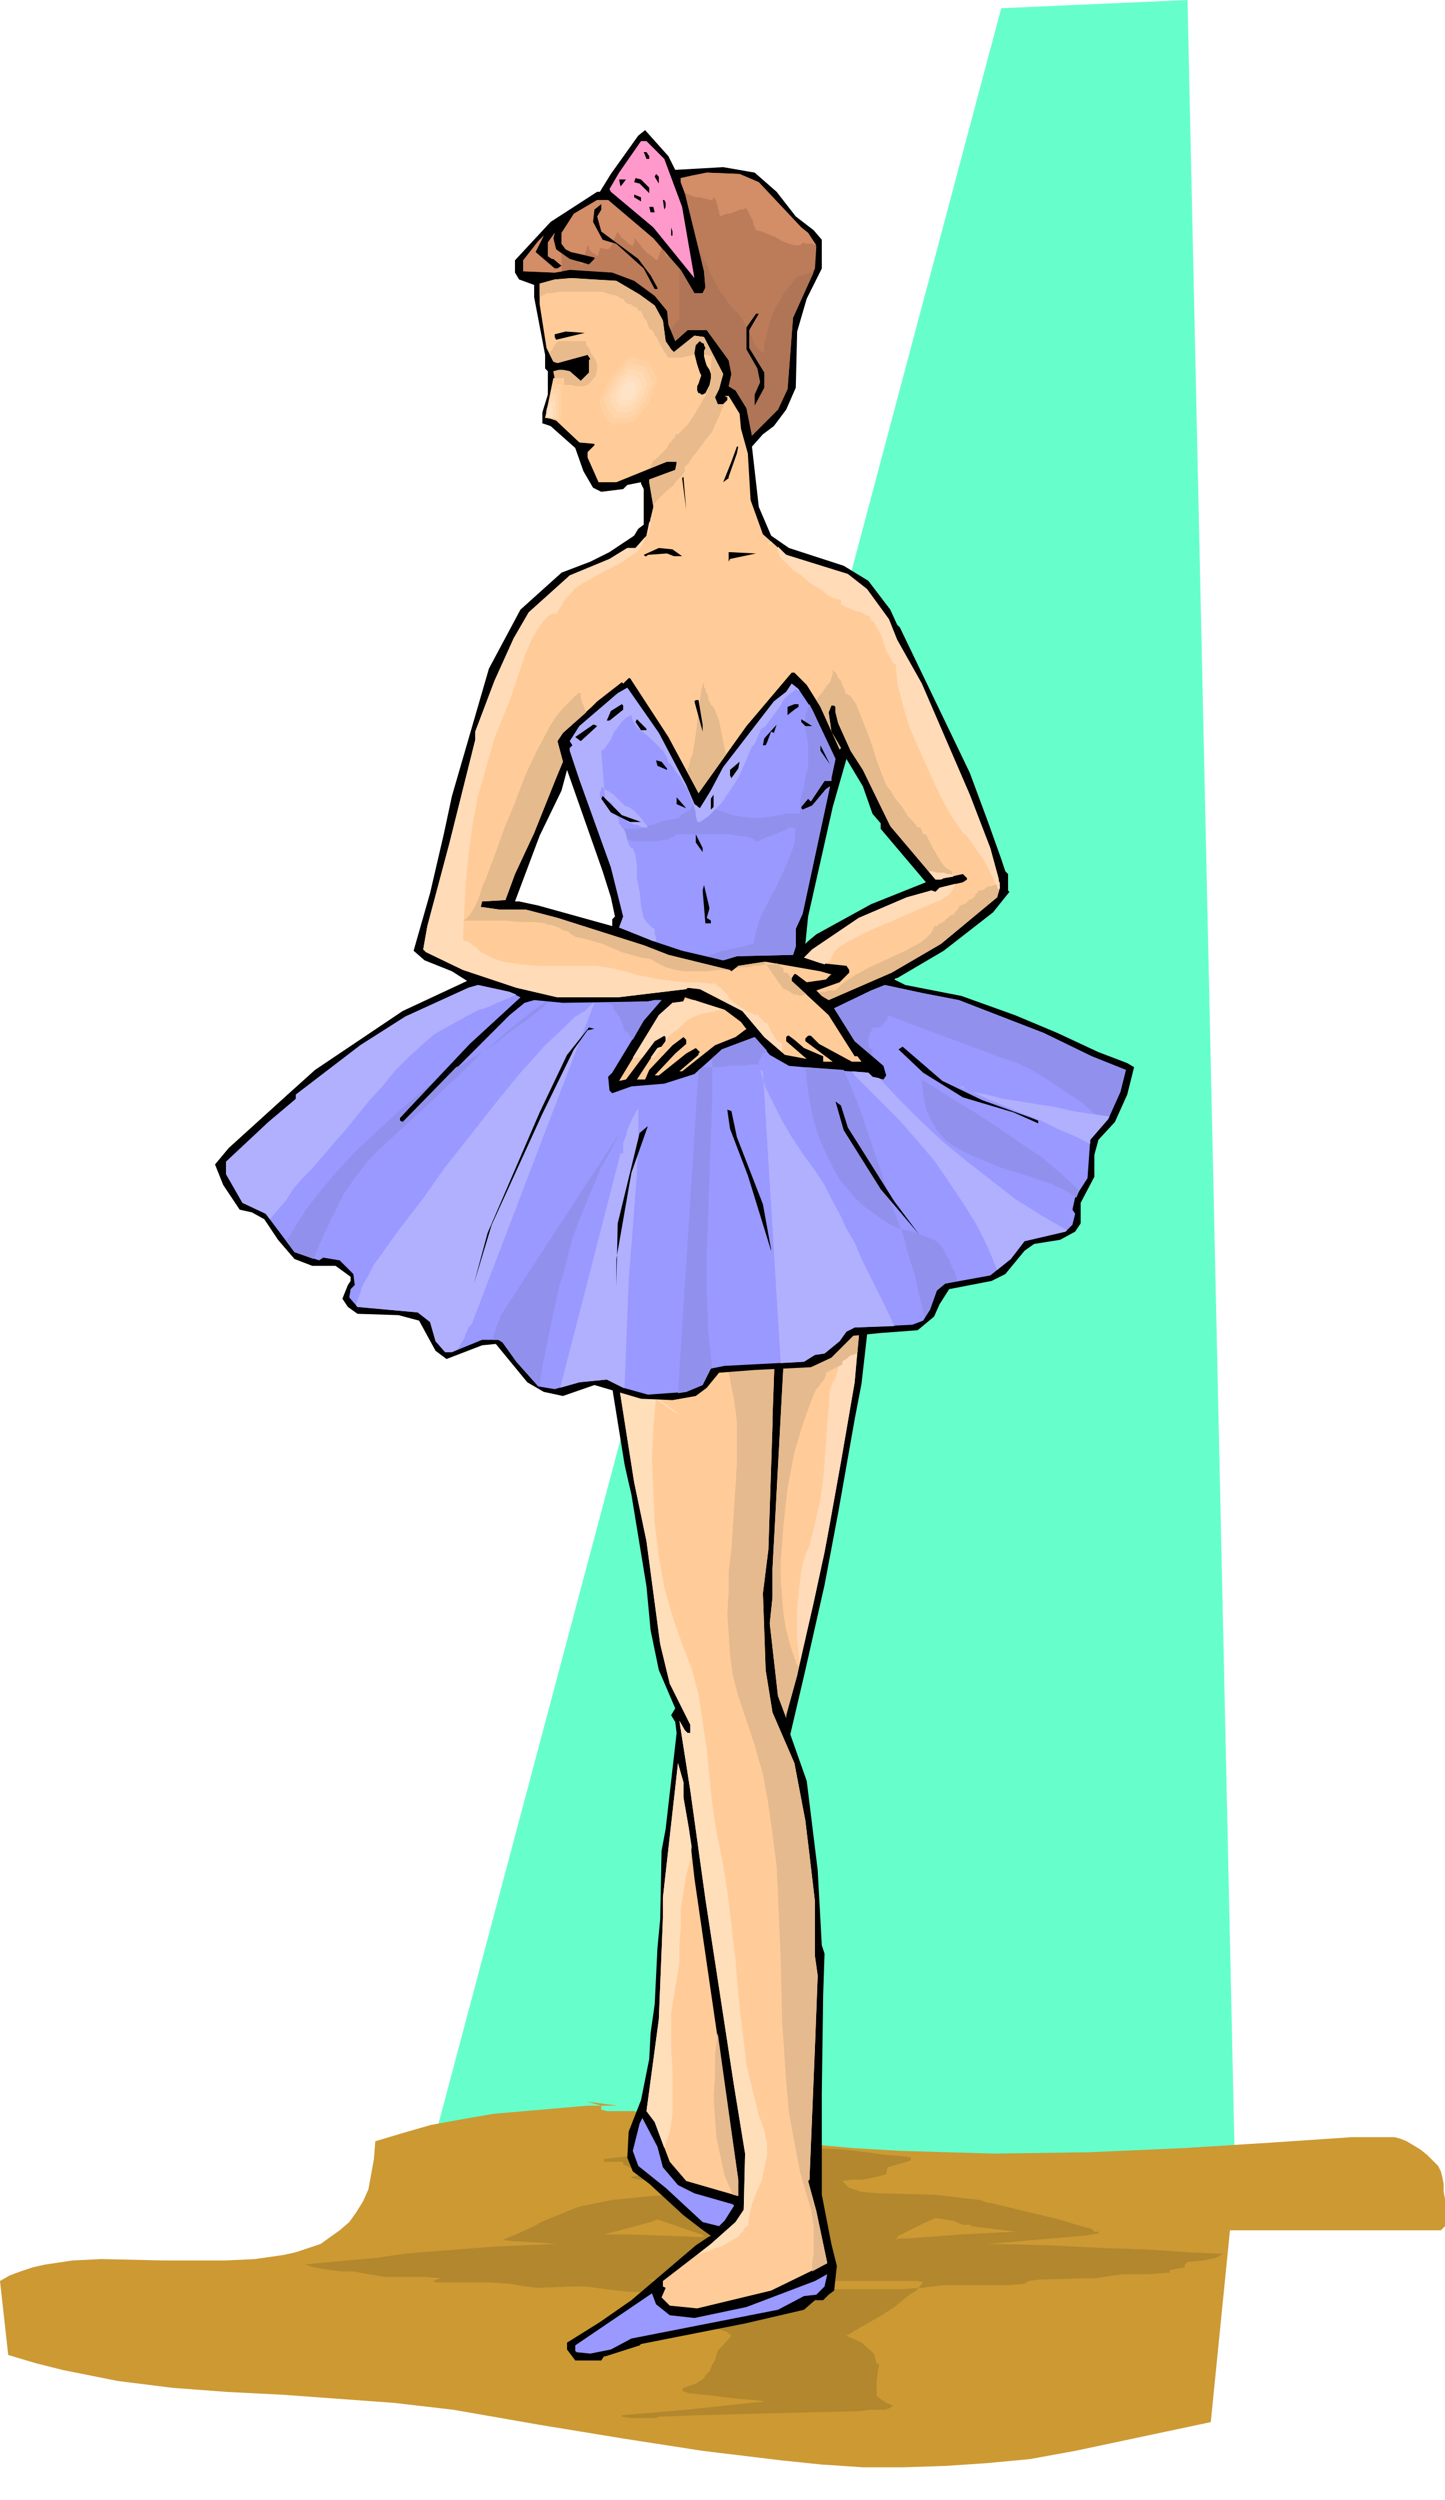
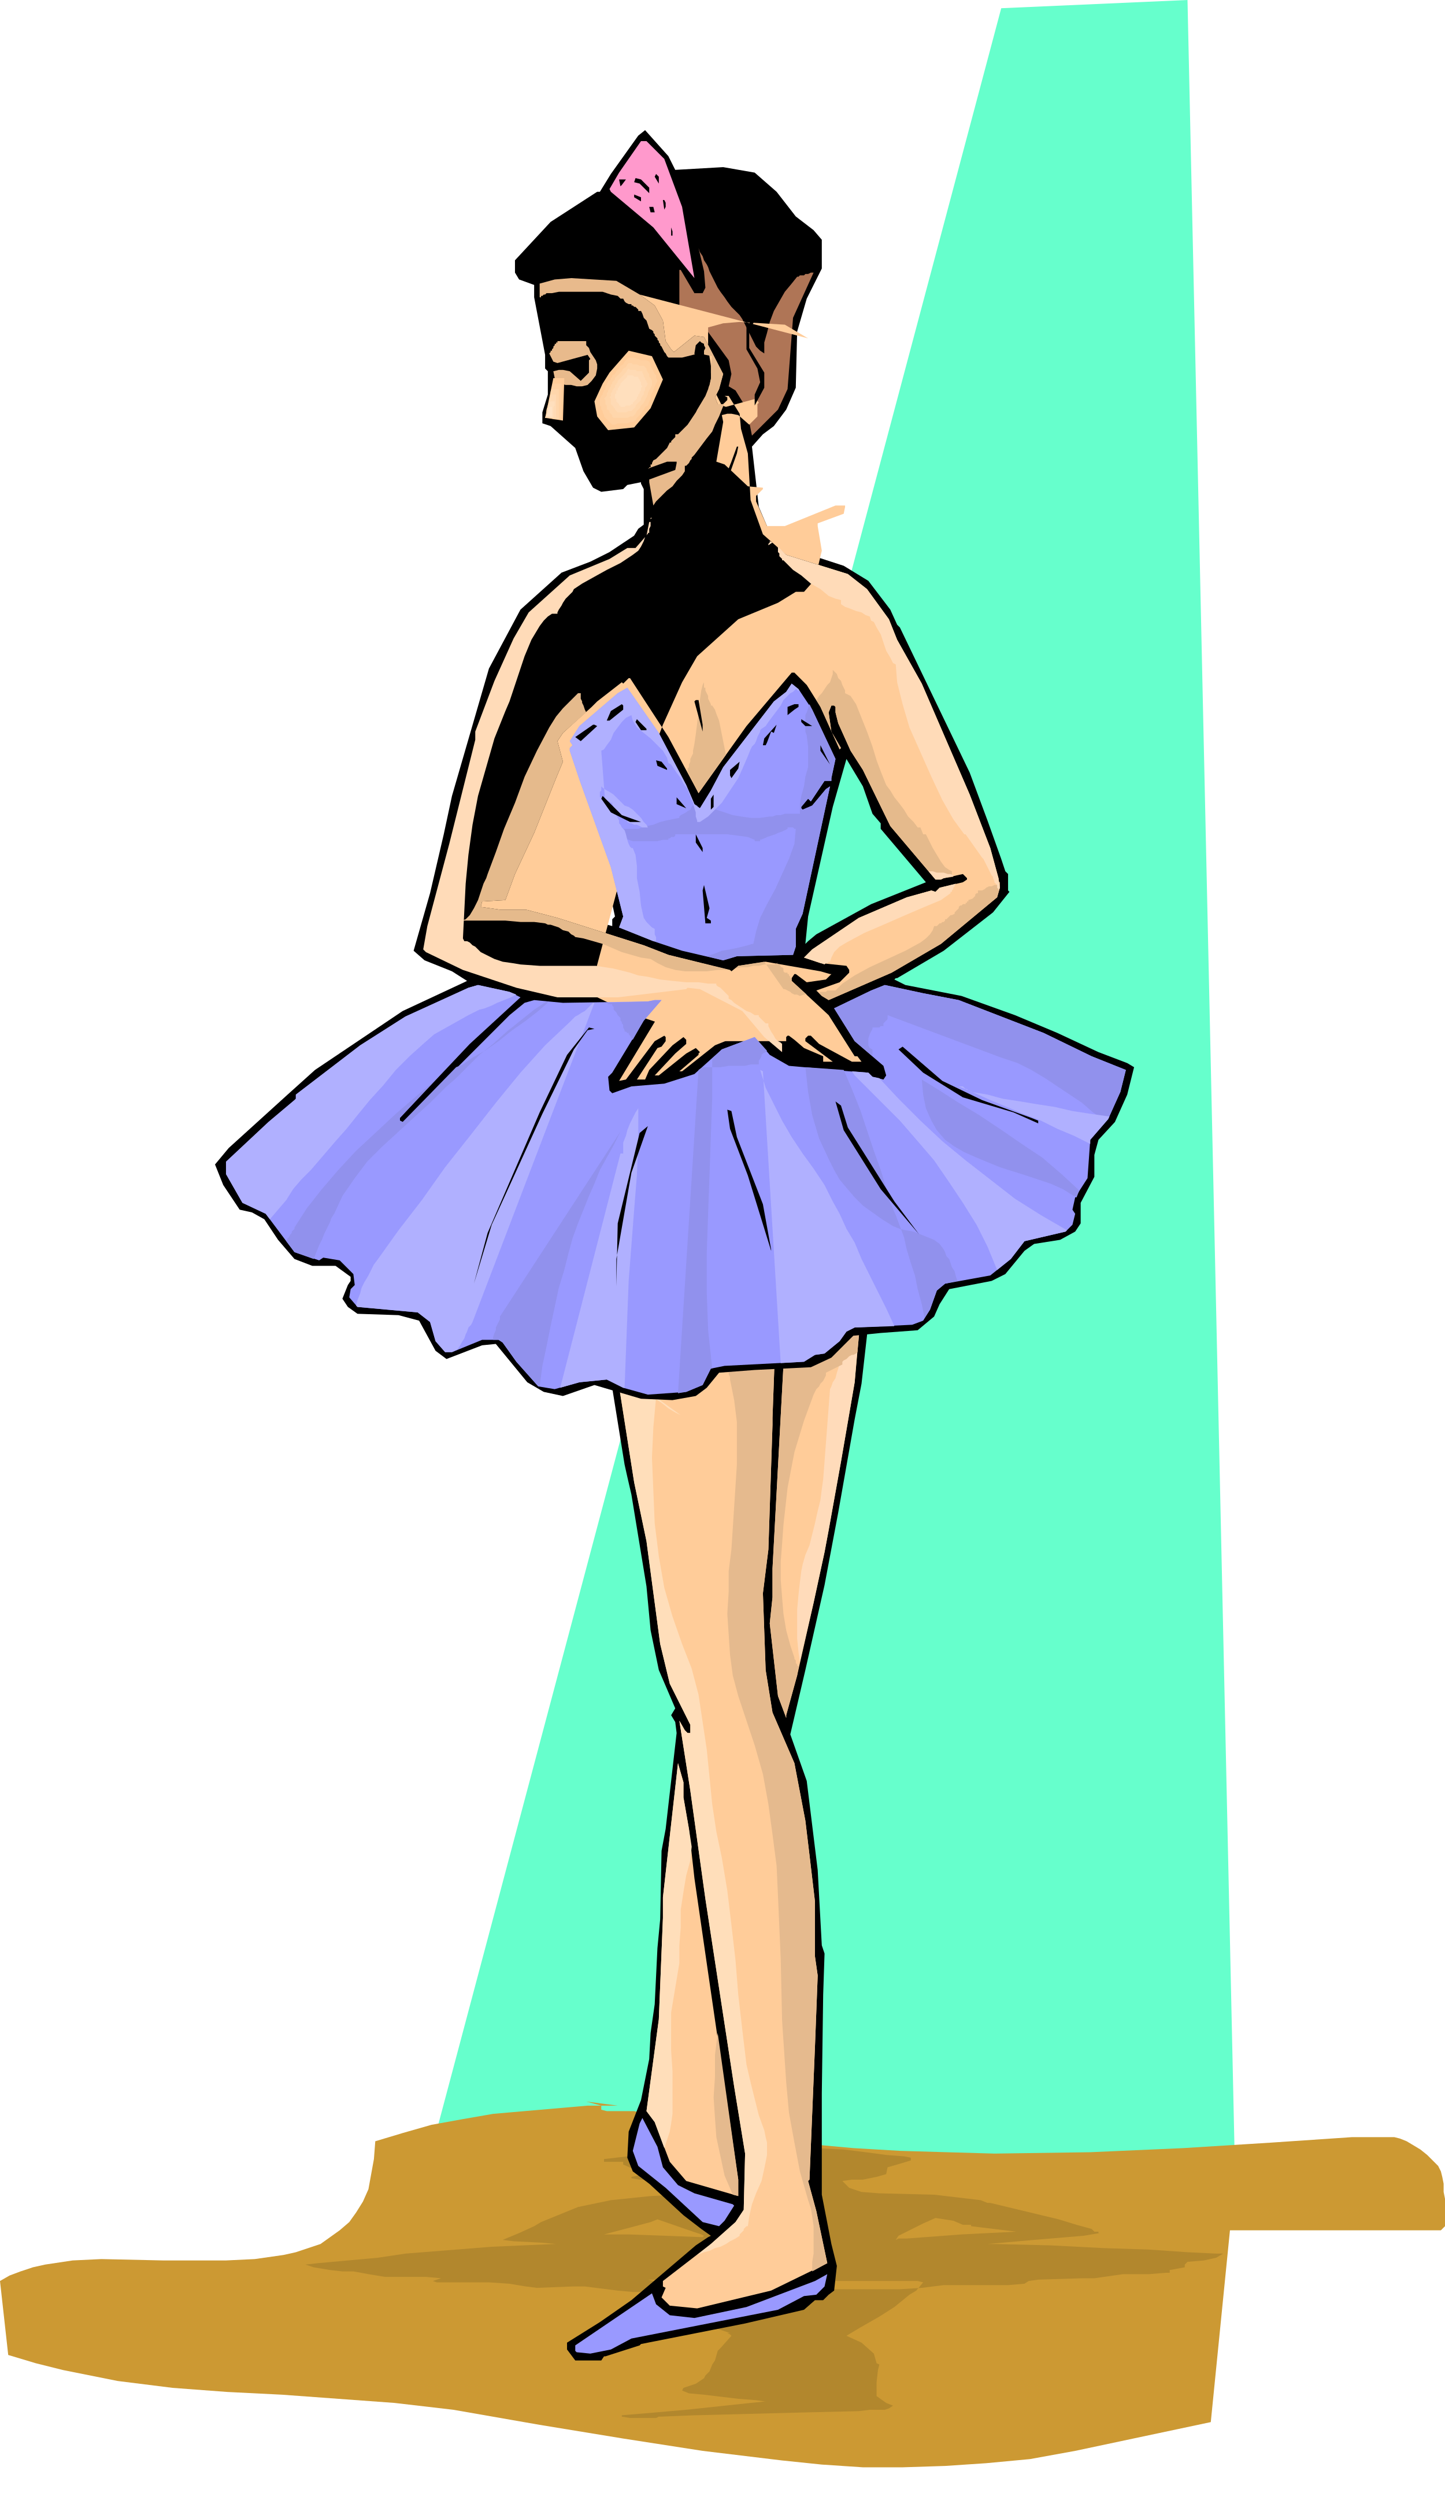
<svg xmlns="http://www.w3.org/2000/svg" fill-rule="evenodd" height="6.08in" preserveAspectRatio="none" stroke-linecap="round" viewBox="0 0 1055 1825" width="337.44">
  <style>.pen1{stroke:none}.brush4{fill:#000}.brush5{fill:#fc9}.brush7{fill:#e5ba8e}.brush8{fill:#ffdeba}.brush9{fill:#99f}.brush14{fill:#e8ba8c}.brush18{fill:#ffdbb8}.brush19{fill:#ffd1a2}.brush20{fill:#ffd6ab}.brush21{fill:#ffdab4}.brush22{fill:#ffdfbd}.brush23{fill:#ffe3c6}</style>
  <path class="pen1" style="fill:#6fc" d="M867 0 731 6 317 1562l585 38L867 0z" />
  <path class="pen1" style="fill:#c93" d="m428 1534 23 3h-22l-23 2-23 2-23 2-23 4-22 4-21 6-20 6-1 13-2 11-2 11-4 9-5 8-5 7-7 6-7 5-7 5-9 3-9 3-9 2-21 3-21 1h-46l-45-1-21 1-20 3-9 2-9 3-8 3-7 4 6 54 20 6 20 5 20 4 20 4 40 5 40 3 40 2 41 3 41 3 43 5 63 11 61 10 58 9 58 7 29 3 30 2h29l31-1 30-2 32-3 33-6 33-7 66-14 14-140h154l3-3v-20l-1-5v-6l-1-5-1-4-2-4-4-4-4-4-5-4-5-3-5-3-5-2-4-1h-31l-59 4-64 4-68 3-70 1-35-1-34-1-34-2-33-3-32-4-31-5-29-6-28-7-3-1-4-1h-20l-4-1v-3l-11-3z" />
  <path class="pen1" d="m559 1569 35-1 22 1 16 2 15 2 13 1 5 1v2l-10 3-7 2-1 5-7 2-10 2h-8l-7 1 5 5 9 3 13 1 40 1 17 2 17 2 5 2h2l50 12 13 4 11 3 2 2h3v1h1l-12 2-36 3-34 3h-3 8l41 1 39 2 32 1 29 2 21 1h5l-5 3-9 2-12 1-2 2v2l-11 2v2h-3l-12 1h-19l-7 1-14 2h-9l-32 1-7 1-3 2-12 1h-47l-16 2-16 1h-67l-8 2h-8l-18 1h-22l-34-2-23 1h-15l-11-1-24-3h-9l-26 1-8-1-12-2-15-1h-38l-3-1 3-1 3-1-11-1h-30l-12-2-11-2h-8l-9-1-12-2-6-2 9-1 44-4 20-3 63-5 46-2h1l-11-1-20-1-8-1 12-5 11-5 5-3 27-11 24-5 29-3 21-1 14-1 18-1 4-1h3v-3l-1-1-10 1h-25l-7-2-6-2-19-1-6-1v-1l5-1v-2h-2v-2l-9-4v-2h-14v-2l26-3 34-2h2l9-2 20-3 4-1 18 2 5 2zm144 55h6v1l33 4-40 2-40 3h-6l-2 1 2-3 18-9 9-4 13 2 7 3zm-191 7 2 1-1 1-54-2h-18l19-5 15-4 5-2 26 9 6 2zm68 34h90l4 1-5 6-5 3-11 9-11 7-14 8-10 6 11 5 9 8 2 7 2 1-1 4-1 9v10l7 5 5 2-3 2-3 1h-11l-8 1-42 1-77 2h-1l-24 1h-2l-2 1h-19l-6-1v-1l24-2 23-2 47-5 10-1h1l-7-1-13-1-25-3-11-1-5-2 1-2 9-3 6-4 1-2 3-3 2-5 2-3 2-7 2-2 8-9-1-1-2-1h2l-12-4-6-4-3-4-11-9-3-1-1-2-16-12-3-1-1 1v-2l-4-1 59 1h48z" style="fill:#b2872d" />
  <path class="pen1 brush4" d="m540 960 31 2 59-1 4 5-5 44-5 26-12 68-10 53-14 62-11 47 12 34 8 65 3 55 2 6-1 30-1 72v74l7 36 4 16-2 18-4 3-4 4h-6l-8 7-43 10-76 15-1 1-25 8h-1l-2 3h-19l-6-8v-5l24-15 23-16 47-40 9-6 2-1-7-5-13-10-25-23-12-9-4-10 1-19 9-23 6-30 1-19 3-21 2-41 2-21 1-50 3-16 8-70-1-8-3-5 3-5-12-28-6-29-3-32-11-67-3-13-2-9-15-93-3-7-1 1v-9l-4-7 59 4 48 2z" />
  <path class="pen1 brush5" d="m499 1312 4 23 4 36 10 69 22 151v12l-38-11-12-14-11-29-6-8 9-67 3-74v-15l11-98 4 14v11zm38-349 41 3 50-1-4 44-10 58-9 50-3 16-8 37-12 53-8 29v2l-6-16-6-53 2-19v-21l9-167-3-3h-2l-2 5-2 55v5l-3 91-4 32 2 56 5 31 16 37 8 42 3 25 4 34v40l2 14-2 52-4 97-1 1 6 22 8 38-41 20-54 13-20-2-6-6 3-7-2-1v-4l35-27 18-16 6-9 1-41-8-49-21-137-11-79-8-51 4 7 2 2h2v-6l-15-30-7-29-10-75-9-43-18-114-3-9 47 2 48 2z" />
  <path class="pen1" style="fill:#ffdbba" d="m615 989-1 3-1 3-1 4-1 3-1 4-2 3-1 3-1 2-5 66-1 7-1 8-2 8-2 9-2 8-2 8-3 7-2 7-1 5-1 8-1 9-1 11v21l1 10 1 7 10-43 8-37 3-16 9-50 10-58 2-24-1 1h-2l-1 1h-3l-1 1h-3v1l-1 1 1-1z" />
  <path class="pen1 brush7" d="m524 998 3 1h1l2 1 1 1 1 1v1l1 2v2l3 15 2 16v31l-2 31-2 31-2 16v15l-1 16 1 15 1 15 2 15 4 15 5 15 7 21 6 21 4 22 3 22 3 23 1 22 1 23 1 23 1 45 3 45 2 22 4 22 4 21 6 21 2 6 1 6 1 7v20l-1 6v7l11-6-8-38-6-22 1-1 4-97 2-52-2-14v-40l-4-34-3-25-8-42-16-37-5-31-2-56 4-32 3-91v-5l2-55 2-5h2l3 3-9 167v21l-2 19 6 53 6 16v-2l8-29 1-6v-1h-1v-1l-1-1v-2l-1-1v-1l-3-9-3-11-2-12-1-12-1-13v-13l1-13 1-14 3-27 5-26 7-23 7-19 1-2 1-2 2-2 1-2 2-2 1-2 1-2v-2l12-6v-2l1-1 2-1 1-1 1-1 2-1h1l2-1 1-1 2-22-50 1-33-2-2 2-2 2-2 2-1 2-2 3-2 2-1 3-2 3h-1l-1 1-1 2v3l-1 3-1 3v2l-1 1h-1z" />
  <path class="pen1 brush8" d="m497 1033-18-13-2 22-1 22 1 24 1 24 3 24 4 23 6 21 7 20 7 18 5 19 3 20 3 20 2 20 2 20 3 20 4 19 4 24 3 25 3 26 2 25 3 26 3 25 3 13 3 12 3 12 4 11 1 5 1 4v9l-2 10-2 9-4 9-3 8-2 9-1 7h-1l-1 1-1 1v1l-1 1-1 1-1 1v1l-3 2-4 2-3 2-4 2-4 1-4 2-4 1-5 2 10-8 18-16 6-9 1-41-8-49-21-137-11-79-8-51 4 7 2 2h2v-6l-15-30-7-29-10-75-9-43-13-83 7 5 7 6 7 5 6 5 6 4 5 4 5 3 4 2z" />
  <path class="pen1 brush9" d="m484 1582 11 13 12 6 28 8 1 1-7 11-4 4-12-3-27-25-20-16-4-11 5-20 2-4 11 21 4 15zm112 93-9 1-19 10-107 21-15 8-15 3-10-1-1-1v-4l56-38 3 8 10 8 18 2 38-8 50-19 9-5-2 9-6 6z" />
  <path class="pen1 brush4" d="m493 124 35-2 23 4 16 14 14 18 13 10 6 7v21l-11 22-7 24-1 41-7 16-9 12-8 6-8 9 5 44 9 21 13 9 40 13 18 11 16 21 5 11 2 2 51 106 13 35 10 28 3 9 2 2v12l1 1-12 15-36 28-34 20h-1l-1 1 8 4 41 8 39 14 31 13 30 14 21 8 5 3-5 20-9 20-12 13-3 11v16l-10 19v15l-4 6-11 6-19 3-7 5-14 17-10 5-31 6-7 11-4 9-12 10-27 2-20 2-16 16-15 7-41 2-26 2-9 11-8 6-17 3-23-1-34-10-23 8-14-3-12-7-23-28-10 1-26 10-8-6-12-22-15-4-30-1-7-5-4-6 4-10 2-3v-3l-11-8h-17l-13-5-12-14-10-15-9-5-9-2-12-18-6-15 10-12 43-39 20-18 64-43 45-21 2-1-11-7-20-8-8-7 12-42 10-43 6-28 27-93 23-43 30-27 21-8 14-7 18-12 3-5 4-3v-26l-2-4v-1l-10 2-3 3-16 2-6-3-7-12-6-17-18-16-6-2v-8l4-13v-17l-2-2v-10l-8-42v-9l-11-4-3-5v-9l26-28 34-22h2l8-13 20-28 5-4 17 19 5 10zm144 470 6 7v4l33 39-40 16-40 22-6 5-2 2 2-20 18-80 10-35 12 20 7 20zm-191 61 3 14-2 2v5l-54-15-14-3h-3l18-48 16-33 4-15 26 74 6 19z" />
  <path class="pen1" style="fill:#f9c" d="m485 116 13 35 9 52-30-37-31-26-1-2 7-12 16-23h4l13 13z" />
-   <path class="pen1 brush4" d="M474 114v2h-2l-2-5h2l2 3z" />
-   <path class="pen1" style="fill:#bc7c59" d="m554 133 31 33 5 4 6 10-1 16-16 36-4 52-7 15-19 19-4-20-8-13-5-3 2-9-2-10-16-22h-14l-9 8-5-12-1-10-9-11-15-11-16-6-31-2-11 2-23-1v-8l11-14 4-4-6 12 14 12h2l3-2-6-5h-1l-3-2v-10l5-7-1 4 2 8 10 7 14 4 3-3 1-1v-1l-17-4-4-2-3-4v-8l9-14 17-10h8l33 28 20 23 10 17h6l2-4-1-12-14-57-3-8v-3l9-2 10-2 24 1 14 6z" />
  <path class="pen1" style="fill:#af7556" d="M490 241v-1h1v-2h1v-1l1-1 1-1 1-1h1v-37h1l10 17h6l2-4-1-12-4-17 1 3 2 3 1 3 2 3 1 2 1 3 1 2 1 2 2 4 2 4 2 3 3 4 2 3 3 4 3 3 3 3 2 3 2 4 2 4 2 4 2 4 2 4 3 3 3 2v-8l2-7 2-8 3-8 4-7 4-7 5-6 4-5h1l1-1h3l1-1h2l2-1h2l-15 33-4 52-7 15-19 19-4-20-8-13-5-3 2-9-2-10-16-22h-14l-9 8-3-8z" />
-   <path class="pen1" d="M411 198h-1v-4l-3 2h-2l-14-12 6-12-4 4-11 14v8l23 1 6-1zm-1-4v-9l-4-3-2-8 1-4-5 7v10l3 2h1l6 5zm12-3h1v1h1v1h1l1-1-4-1zm5-5 2-7 1 1v2l1 1 1 1 1 1h1l1 1 1 1 1-1v-2l1-1v-2l6 1 1-1 1-1 1-2 1-1v-2l1-2 1-2 1-2 1 2 1 1 1 2 2 1 1 1 2 2 2 1 1 1v-2h1v-3l1-1 1 2 2 2 2 3 2 2 2 2 3 2 2 2 2 1 3-9-6-7-33-28h-8l-17 10-9 14v8l3 4 4 2 10 2zm58-3v1l1 1v1l1 1h1l-3-4zm15-42 3 1 2 1 3 1h3l3 1h2l2 1h2v-1h1v-1l1 1 1 2v1l1 2v2l1 2v2l1 2 2-1 3-1h2l2-1 3-1 2-1h2l3-1 1 2 1 2 1 2 1 2 1 2v2l1 2 1 2 4 1 5 2 5 2 5 3 5 2 4 1h4l3-2 1 1h5l2 1h1l-6-9-5-4-31-33-14-6-24-1-10 2-9 2v3l3 8z" style="fill:#d38d67" />
  <path class="pen1 brush4" d="m481 134-3-5 1-2 2 2v5zm-7 3v4l-7-7-4-1 1-3 4 1 6 6zm-20-2-1 1-1-5h5l-3 4zm14 12-5-3v-2l5 2v3zm18 1v3l-1 2-1-7h1l1 2zm-50 10 3 11 27 20 9 12 5 9v1h-2l-8-15-20-18-10-3-7-13 1-9 5-4v4l-3 5zm42-3h-3l-1-4h3l1 4zm13 17h-1v-6l1 3v3z" />
-   <path class="pen1 brush5" d="m467 215 11 8 6 11 2 15 4 6 2 2 15-12 7 1 14 27-3 11-3 6 2 5h4l3-3v-2l-2-1h3l8 13 1 11 5 18 2 34 9 25 17 15 45 14 14 11 16 22 6 15 18 32 35 81 15 39 6 22 1 7-2 7-41 34-36 21-46 20-5-3-4-4 17-6 7-7v-2l-2-3-19-2-12-4 6-6 34-23 35-15 18-5 3 1 3-3 17-4 3-2v-1l-3-3-14 3-2 1h-4l-33-39-20-41-9-14-9-20-2-8v-4l-1-1h-2l-2 5 2 14 7 12-1 1-14-31-10-16-9-9h-2l-33 39-35 49-22-41-28-43h-1l-4 4-1-1-18 14-4 4-21 19-4 6 4 15-5 12-16 40-14 30-7 19-17 1-1 4 14 2h19l23 6 63 20 18 7 45 11 1 1 5-4 20-3 40 7 7 2h1l-4 4-14 2-8-6h-1l-2 3v2l27 25 19 30h2l3 4h-7l-24-13-6-6h-2l-2 2v2l20 15h-7v-4l-14-6-7-6-4-3h-1l-1 1v3l15 13-16-3-15-13-16-19-31-16-9-1-1 1-50 6h-44l-30-7-39-13-27-13-2-2 3-17 16-60 19-76v-6l14-37 14-31 11-19 30-27 29-12 13-8h6l8-9 5-21-3-18v-2l19-7 1-5v-1h-7l-37 15h-13l-8-18v-4l5-5v-1l-11-1-17-16-6-2 5-29-1-5 4-1h3l5 1 8 7 6-6v-9l1-1-2-3-22 6-3-1-5-10-5-32v-15l11-3 12-1 33 2 17 10z" />
+   <path class="pen1 brush5" d="m467 215 11 8 6 11 2 15 4 6 2 2 15-12 7 1 14 27-3 11-3 6 2 5h4l3-3v-2l-2-1h3l8 13 1 11 5 18 2 34 9 25 17 15 45 14 14 11 16 22 6 15 18 32 35 81 15 39 6 22 1 7-2 7-41 34-36 21-46 20-5-3-4-4 17-6 7-7v-2l-2-3-19-2-12-4 6-6 34-23 35-15 18-5 3 1 3-3 17-4 3-2v-1l-3-3-14 3-2 1h-4l-33-39-20-41-9-14-9-20-2-8v-4l-1-1h-2l-2 5 2 14 7 12-1 1-14-31-10-16-9-9h-2l-33 39-35 49-22-41-28-43h-1l-4 4-1-1-18 14-4 4-21 19-4 6 4 15-5 12-16 40-14 30-7 19-17 1-1 4 14 2h19l23 6 63 20 18 7 45 11 1 1 5-4 20-3 40 7 7 2h1l-4 4-14 2-8-6h-1l-2 3v2l27 25 19 30h2l3 4h-7l-24-13-6-6h-2l-2 2v2l20 15h-7v-4l-14-6-7-6-4-3h-1l-1 1v3h-44l-30-7-39-13-27-13-2-2 3-17 16-60 19-76v-6l14-37 14-31 11-19 30-27 29-12 13-8h6l8-9 5-21-3-18v-2l19-7 1-5v-1h-7l-37 15h-13l-8-18v-4l5-5v-1l-11-1-17-16-6-2 5-29-1-5 4-1h3l5 1 8 7 6-6v-9l1-1-2-3-22 6-3-1-5-10-5-32v-15l11-3 12-1 33 2 17 10z" />
  <path class="pen1 brush14" d="m404 282 5-2 4 1h4l4 1h4l4-1 3-3 3-4 1-5v-3l-1-3-2-3-2-3-1-3-2-2v-3h-21v1h-1v1h-1v1l-1 1v1l-1 1v1h-1v1l-1 1 3 6 3 1 22-6 2 3-1 1v9l-6 6-8-7-5-1h-3l-4 1 1 5-1 6z" />
  <path class="pen1 brush14" d="m477 369 2-3 4-4 4-4 4-3 3-4 4-4 2-3v-4h1l1-1 1-1 1-2 1-1v-1l1-1 1-1 3-4 3-4 3-4 4-5 2-5 3-6 2-5 2-5-1 1h-4l-2-5 3-6 3-11-14-27-7-1-15 12-2-2-4-6-2-15-6-11-11-8-17-10-33-2-12 1-11 3v11-1h1v-1h1l1-1h1l1-1h4l5-1h32l6 2 5 1 1 1 1 1h2l1 2 1 1 2 1h2v1h1l1 1h1l1 1 1 1v1h2l1 2 1 3 2 2 1 3 1 3 2 1 1 1v1l1 1v1l1 1 1 1v1l1 1v1l1 1v1l1 1 1 2 1 2 1 1 1 2 1 1h10l4-1 4-1 5-1 4 1 5 1-1 6v10l-1 4-1 4-2 5-3 5-3 5-1 2-2 3-2 3-2 3-3 3-2 2-2 2h-2v2l-1 1-1 1-1 1v1h-1l-1 2-1 2-2 2-2 2-2 2-2 2-2 1-1 2v1h-1v2h-1v1h-1l14-5h7v1l-1 5-19 7v2l3 17z" />
  <path class="pen1" d="m530 551-1-5-1-5-1-5-1-5-1-5-2-5-1-3-2-3h-1v-1l-1-2-1-2v-2l-1-2-1-2v-2h-1v-4l-1 2-1 4-1 7-1 8-1 9-1 8-1 7-1 5v2l-1 2-1 2v2l-1 2v2l-1 1v2l8 16 20-28zm38 152-3 1h-7l-4 1h-4l-4 1h-5l-4 1 2-2 19-3 14 20h1l2 1 2 1 1 1 2 1h2l2 1 3-1h2l-11-10v-2h-1v-1l-1-1v-1h-1v-1h-2l-1-1v-2l-1-1h-1v-1l-1-1h-1l-1-1h1zm-36 5h-8l-8 1h-16l-7-1-7-2-6-3-5-3-7-1-7-2-7-2-7-3-7-3-7-2-7-2-6-1-1-1-2-1-2-2-4-1-3-2-3-1-3-1h-2l-2-1-8-1h-10l-11-1h-32l3-1 3-3 3-5 3-6 2-6 2-6 2-4 1-3 6-16 6-17 8-19 7-19 9-19 9-17 5-8 5-6 6-6 5-5h2v4l1 2v1l1 2 1 3 1 2-17 15-4 6 4 15-5 12-16 40-14 30-7 19-17 1-1 4 14 2h19l23 6 63 20 18 7 44 11zm66 17 1-1h4l1-1h6l5-5 9-6 11-6 13-6 13-6 11-6 4-3 3-3 2-3 1-3h2l1-1 1-1h1l1-1h1l1-1v-1h1l1-1 1-1 1-1h1l2-1v-1l1-1 1-1 1-1v-1l1-1h1l1-1h2v-1h1v-1h1v-1l3-1 2-2v-1l1-1h1v-2h3l2-1 1-1 2-1h2l2-1h2l1-1v-1h1v4l-2 7-41 34-36 21-46 20-5-3-2-2zm-2-214 2-3 2-2 2-3 2-3 2-2 1-3 1-3v-3l1 1 2 2 1 3 2 2 1 3 1 2 1 2v2l4 2 4 6 4 10 4 10 4 11 3 10 3 8 2 5 2 5 3 4 3 5 4 5 3 4 3 5 4 4 3 4h2l2 5h2l1 2 2 4 2 4 3 5 3 5 3 4 3 2 2 1v3h1v1l-7 1-2 1h-4l-33-39-20-41-9-14-9-20-2-8v-4l-1-1h-2l-2 5 2 14 7 12-1 1-14-31-3-5z" style="fill:#e5ba8c" />
  <path class="pen1 brush4" d="M547 241v13l11 18v11l-7 13v-8l4-9-2-10-8-14v-16l7-10h2l-7 12zm-141 7-1-2v-2l8-2 14 1-21 5zm132 83-6 17v1l-4 3 6-15 4-11h1l-1 5zm-40 18 1-1 2 24-3-23z" />
  <path class="pen1 brush9" d="m380 728-37 34-51 54v2l2 1 78-78 11-9 7-2 21 2 62-1 5-1h5l-13 15-23 38-3 3 1 10 2 2 14-5 24-2 22-7 20-18 24-9 11 13 14 8 44 4 14 1 3 3 8 2 2-3-2-7-21-18-15-24 27-13 10-4 28 6 26 5 62 24 35 17 25 10-4 16-9 20-13 15-2 28-9 14-2 9 2 3-2 8-5 5-30 7-10 13-15 12-33 6-6 5-5 14-5 8-8 3-42 2-6 3-5 7-11 9-7 1-8 5-58 3-10 2-6 12-12 5-28 2-18-5-12-6-20 2-18 5-12-2-16-18-10-14-3-2h-12l-22 9h-5l-7-8-4-14-9-7-44-4-6-7 1-6 3-3-1-8-10-10-12-2-3 2-18-6-21-28-17-8-12-21v-9l31-29 19-16 1-1v-3l47-36 33-21 46-21 7-2 23 5 8 4zm213-210 17 36-3 14v2h-5l-10 15-2-2-5 6v1l1 1 7-3 10-12 3-2-20 93-5 11v13l-2 6-41 1-10 3-30-7-21-7-25-10 3-8-9-36-23-64-7-21v-2l2-2-2-3 7-11 28-24 7-4 23 33 20 38 6 14 4 3 8-13 9-17 37-48 9-7 4-6 5 4 10 15z" />
  <path class="pen1" d="M455 605h11l6-2 5-1 5-2 4-1 5-1 5-1v-1l1-1 2-1 2-1 1-1 2-1 1-2 1-1h3v1l2 1 1-1 6 1 5 1 6 2 6 2 6 1 7 1h7l7-1h2l3-1h3l3-1h11v-7l1-6 2-7 1-7 2-7v-15l-1-8-1-3v-12l1-2 1-3 1-3 2 4 17 36-3 14v2h-5l-10 15-2-2-5 6v1l1 1 7-3 10-12 3-2-20 93-5 11v13l-2 6-41 1-10 3-12-3 6-2 5-2 6-1 5-1 4-1 4-1 3-1h1l2-9 3-10 5-10 6-11 5-11 5-11 4-11 1-11h-1l-1-1h-4v1l-2 1-2 1-3 1-2 1-3 1-3 1-2 1-3 1v1h-4v-1l-5-2-7-1-8-1h-38v1l-1 1h-2l-1 1h-1v1h-4l-4 1h-18l-3-1-3-1v-3h-1v-4zM209 906l1-2 1-1 1-2 1-1v-1l1-1 1-1v-1l9-14 11-14 12-14 13-14 14-13 15-14 14-12 14-12-25 27v2l2 1 39-40 5-2 7-5 9-5 10-7 10-8 10-7 9-7 8-7h-2l-9 6-10 8-10 8-10 9-10 8-9 9-8 8-8 7-11 11-11 10-12 11-12 11-11 11-9 12-9 13-6 13-2 3-1 3-2 4-2 4-2 5-2 4-2 5-2 5-14-5-6-8zm151 72v-2l1-3 1-2v-2l1-2 1-2 1-2v-2l88-135-5 10-5 9-5 9-4 10-4 9-4 10-4 10-4 11-3 11-3 12-4 13-3 14-3 14-3 15-3 14-2 15h-1l-16-18-10-14-3-2h-4zm135 39 15-236 3-2h13l6-1h12l4-1h6v-3l1-1 1-2v-1l1-1 2-1 1-1-9-10-24 9-7 7v28l-1 28-1 29-1 28-1 29v28l1 28 3 28h-1l-6 12-12 5-6 1zm180-55-2-10-3-11-2-10-3-9-3-10-2-9-3-8-3-8-4-9-3-11-4-13-5-14-5-15-5-15-6-15-6-14-28-2 2 18 3 17 5 17 7 15 4 8 4 7 5 6 6 7 6 6 7 5 7 5 8 5 5 2 4 1 6 1 5 2 5 2 5 2 4 3 3 4 1 2 1 3 2 2 1 3 1 3 2 3 1 4 1 3-9 2-6 5-5 14-4 6zm113-93-13-12-14-12-15-10-16-11-15-10-15-9-14-9-13-8 1 11 2 10 4 9 4 7 6 7 7 5 7 4 9 4 17 7 19 6 9 3 9 3 9 4 8 5h1v1h1l2-5zm19-51-9-6-8-7-9-6-9-6-9-6-10-6-10-5-12-4-83-31v3l-1 1-1 1-1 1v2h-2l-1 1h-5v1l-1 2-1 2-1 3v5l1 2 2 1v5l-13-11-15-24 27-13 10-4 28 6 26 5 62 24 35 17 25 10-4 16-9 20-2 1zm-345-59-1-1-1-2-1-1v-1h-1l-1-1h-1v-1l-1-2v-2l-1-1v-1l-1-1v-2l-1-1-1-1-1-2-2-2v-2l-1-1v-1h-3l-1-1h-1l31-1 5-1h5l-13 15-8 14z" style="fill:#9191ed" />
  <path class="pen1" d="m581 503-1 1-1 1-2 1-1 1-1 1-1 1-1 1-1 1-1 2-1 2-3 4-3 4-3 4-2 3-3 2-1 1v1l-1 2-1 2-1 3-1 2-2 2-1 2-2 5-3 7-4 9-6 9-6 9-7 7-3 3-3 2-3 2h-2v-1l-1-3v-3l-1-3-1-4-1-2-1-3-1-2-1-3-3-4-2-4-3-4-2-3-2-3-2-1-1-4-3-5-4-4-5-5-5-4-5-4-3-5-1-4-4 2-3 3-3 4-3 4-2 5-3 4-2 3-2 1 3 39 1 1h1l1 1v1l1 1 1 1 1 1h2v1h1v1h1l1 1 1 1h1l2 1h1v2l2 1h1l2 1h2l2 1 2 1h4l-1-2-2-2-2-3-3-3-3-3-3-2-3-1-1-1-1-1-2-2-2-2-2-2-3-2-2-1-3-2-1-1v3l-1 1v4h1l1 1h1l1 1 1 1h2l1 1h1v1l1 2v2l1 2 1 2 1 2 1 2v2l1 1 1 2 2 2 1 3 1 4 1 3 1 2 1 1h1l2 5 1 8v9l2 10 1 10 2 9 2 3 2 2 2 2 2 1v4l1 2v3h-2l-25-10 3-8-9-36-23-64-7-21v-2l2-2-2-3 7-11 28-24 7-4 23 33 20 38 6 14 4 3 8-13 9-17 37-48 9-7 4-6 5 4 1 2-1-1h-1v-1h-1zM377 726l-4 2-5 2-5 2-4 2-5 2-4 1-4 2-4 2-25 14-8 7-10 9-10 10-9 11-10 11-9 11-8 10-8 9-6 7-6 7-6 7-7 7-6 7-5 8-6 7-6 7-3-4-17-8-12-21v-9l31-29 19-16 1-1v-3l47-36 33-21 46-21 7-2 23 5 5 2zM260 953l1-4 2-5 1-4 2-4 3-5 2-4 2-4 3-4 15-21 17-22 17-24 19-24 18-23 18-22 18-20 18-17 2-2 2-2 2-1 3-2 2-1 2-2 2-2 2-2h1l-89 233-1 2-2 2-1 3-1 2-1 3-2 3-1 2-2 3-4 2h-5l-7-8-4-14-9-7-44-4-1-1zm149 60 44-171h2v-8l2-5 1-4 2-5 2-4 2-4 2-3v24l-1 25-2 25-2 26-2 26-1 26-1 26-1 26h-1l-12-6-20 2-14 4zm161-18-13-213-2-1 4 13 6 12 6 12 7 12 8 12 8 11 8 12 6 12 5 9 5 11 6 10 5 12 6 12 6 12 6 12 6 13-29 1-6 3-5 7-11 9-7 1-8 5-17 1zm158-68-7-17-8-16-10-16-10-15-11-16-12-14-13-15-14-14-2-2-3-3-2-2-3-3-3-3-3-3-3-3-2-3 12 1 3 3 5 1 14 15 16 16 16 15 17 14 18 14 18 14 19 12 19 11-1 1-30 7-10 13-10 8zm68-92-12-6-12-5-12-6-13-5-12-5-12-5-11-5-12-5h3l1 1 1 1h1l1 1h1l1 1 12 2 11 3 13 2 12 2 13 2 13 3 13 2 14 2-1 2-13 15v3z" style="fill:#b0b0ff" />
  <path class="pen1 brush5" d="m541 746 3 4 1 1-8 6-15 6-24 19h-2l14-12v-1l1-1-3-3-7 4-20 16h-3l15-16 8-7v-3l-2-2-8 6-17 18-3 7h-6l15-23 3-1 3-4v-3l-1-1-7 4-21 28-5 1 29-48 10-9 8-1 1-3 29 9 12 9z" />
  <path class="pen1 brush4" d="m429 752-10 14-23 47-37 81-13 43 10-37 38-88 20-42 16-20 4 1-5 1zm288 51 36 13 5 2v2l-18-8-37-11-29-18-18-17 3-2 29 25 29 14zm-98 20 34 54 18 24-28-33-27-43-6-21 4 3 5 16zm-81 7 19 49 6 33v1l-17-55-13-34-2-14 3 1 4 19zm-88 89v20l1-46 16-66 6-5-12 34-11 63zm48-513h-6l-5-2-14 1-1 1h-1l-1-1 11-5 10 1 7 5zm35 2-1 2v-7l20 1-19 4zm-20 121v5l-6-22 1-1h2l3 18zm-58-11-10 8h-2l3-7 8-5 1 1v3zm128-2-3 2-5 4v-6l5-2h3v2zm-111 17h-4l-4-6 1-2 7 7v1zm116-3-3-3v-2l8 5h-5zm-152 0-12 11-4-3 13-9h1l2 1zm127 4-3 8-1 2h-2l1-5 9-10-2 6-2-1zm36 14v-4l7 14-7-10zm-112 13v1l-7-3-1-4 4 1 4 5zm47 7-1-2v-4l7-6-1 5-5 7zm-15 23v-8l2-3v9l-2 2zm-51 9h5-13l-14-7-7-10 1-2 14 14 14 5zm26-13v-5l7 8-7-3zm19 35-5-7v-6l5 10v3zm3 48 3 2v2h-4l-2-24 1-4 4 17-2 7z" />
  <path class="pen1 brush8" d="m505 1348-1 10-3 11-2 12-2 13v13l-1 13v13l-2 12-2 12-2 12v28l1 15v31l-1 7-1 6-2 6-2 6-7-19-6-8 9-67 3-74v-15l11-98 4 14v11l4 23 2 13z" />
  <path class="pen1 brush7" d="m524 1484-2 16v16l-1 15 1 15 1 14 3 14 3 14 6 14 4 1v-12l-15-107z" />
  <path class="pen1 brush18" d="M475 378v6l-1 2v3h-1v1h-1v1l2-10h1v-2l1-1h-1zm-4 14-1 3-2 4-2 3-4 3-9 6-10 5-9 5-9 5-3 2-3 2-1 2-1 1-1 1-1 1-2 2-2 3-1 2-2 3-1 2v1h-4l-3 2-3 3-3 4-6 10-5 12-4 12-4 12-3 9-3 7-8 20-6 21-6 21-4 21-3 22-2 21-1 20-1 20 1 2h2l2 1 2 2 2 1 2 2 2 2 2 1 2 1 6 3 6 2 7 1 6 1 14 1h41l13 2 12 3 6 2 7 1 9 2 9 1 10 1h9l7 1h6v1l1 1 2 1 2 2 1 1 2 2 1 1v2l2 1 2 2 3 2 3 2 3 2 3 1 3 2h3v1l1 1 1 1 1 1 1 1 1 1h2v2l1 2 1 2 2 3 1 2 2 2 2 1 1 1v6l-13-11-16-19-31-16-9-1-1 1-50 6h-44l-30-7-39-13-27-13-2-2 3-17 16-60 19-76v-6l14-37 14-31 11-19 30-27 29-12 13-8h6l7-8zm227 247h-2l-2-1h-2l-3-1h-5l-3-1h-3l5 6h4l2-1 9-2zm-96 65 1-1h1l1-1h1l1-3 2-4 4-4 5-3 13-7 14-6 16-7 14-6 12-5 7-5v-1h1v-1l1-1v-1l1-1v-1l1-1-12 3-3 3-3-1-18 5-35 15-34 23-6 6 12 4 3 1zm-34-305v4l1 1v2l1 1 1 1v1h1l2 2 5 5 6 4 7 6 7 4 6 5 5 2 4 1v3l3 2 3 1 5 2 4 1 3 2 3 1 1 3 2 1 2 4 3 5 2 6 2 6 3 5 2 4 2 1 1 13 4 16 5 17 8 18 8 18 8 17 8 14 8 11h1l12 17 1 1 1 2 1 2 1 2 1 2 1 2 1 2 1 1v1l1 2v1l1 1 1 1v2l1 1v1l1-2-1-7-6-22-15-39-35-81-18-32-6-15-16-22-14-11-45-14-6-6zm-7-1 3-2-2-1v1l-1 1v1z" />
-   <path class="pen1 brush18" d="M528 737h-2l-4 1-5 1-5 1-5 2-4 2-3 2-2 3h-1l-1 1-2 2-2 1-2 2-1 1-1 1-1 1v2l-1 1-1 1-2 2-1 2-2 2-1 2-1 1v1h-3l5-7 3-1 3-4v-3l-1-1-7 4-9 12h-7l19-31 10-9 8-1v-1h8l21 7z" />
  <path class="pen1 brush5" d="m445 272-5 8-6 13 2 11 8 10 19-2 12-14 9-21-8-17-17-4-14 16z" />
  <path class="pen1 brush19" d="M447 274v1l-1 1v1l-1 1h-1v1l-1 1v1l-1 1v2l-1 1-1 2v1l-1 1-1 2v5l1 1v2l1 1v1l1 2v1l1 1 1 1 1 1 1 1 1 1 1 1h2l2-1h7l2-1h2l2-1 1-2 1-1 2-2 1-2 1-1 1-2 2-1 1-3 1-2v-2l1-2 1-2 1-3 1-2 1-2-1-2v-2l-1-1-1-2-1-2-1-2v-1l-1-2-2-1h-4l-2-1h-1l-2-1h-4l-1 1-2 2-1 2-2 1-1 2-2 2-1 2-2 1z" />
  <path class="pen1 brush20" d="M449 276v1l-1 1-1 1v1l-1 1v1l-1 1v1l-1 1v1l-1 1v2l-1 1-1 1 1 1v3l1 1v3h1l1 1v1l1 1 1 1v1l1 1h10l2-1h2l1-1 1-1 1-2 1-1 1-1 1-2 1-1 1-1 1-2 1-2 1-2v-1l1-2 1-2 1-2v-3l-1-2-1-1v-2l-1-1-1-2v-1l-1-1-1-1h-3l-2-1h-3l-1-1h-2l-1 1-1 2-2 1-1 2-1 1-1 1-2 2-1 1z" />
  <path class="pen1 brush21" d="M451 278v1l-1 1v1h-1v2h-1v1l-1 1v1l-1 1v2l-1 1 1 1v4l1 1 1 1v1h1v1l1 1 1 1h6l2-1h2l1-1 1-1 1-1v-1l1-1 1-1 1-1 1-1v-1l1-2 1-1v-2l1-1v-2l1-1 1-2-1-1v-1l-1-1v-1l-1-1v-1l-1-2v-1h-4l-1-1h-4l-1-1-1 1-1 2-1 1-1 1-1 1-1 1-1 1-1 1z" />
  <path class="pen1 brush22" d="M453 280v1l-1 1v1h-1v2h-1v2l-1 1v3h1v2l1 1 1 1v1h1v1h3l1-1h3l1-1h1v-1l1-1 1-1 1-1v-1l1-1v-1l1-1v-1l1-1v-2l1-1-1-1v-2l-1-1v-1l-1-1v-1h-3l-1-1h-4v1l-1 1-1 1-1 1-1 1-1 1z" />
-   <path class="pen1 brush23" d="m455 282-1 2-1 3v3l2 2h5l3-4 2-5-2-4-4-1-4 4z" />
  <path class="pen1 brush5" d="M412 276h-8l-6 29 13 2 1-31z" />
  <path class="pen1 brush19" d="M410 280h-6l-1 3-1 3v3l-1 3-1 4-1 3v3l-1 3h4l2 1h5l1-3v-23z" />
  <path class="pen1 brush20" d="M408 284h-5l-1 3v2l-1 3v2l-1 3-1 3v2l-1 3h6l1 1h3v-22z" />
  <path class="pen1 brush21" d="M406 288h-4v2l-1 2v2l-1 2v4l-1 2v2l1 1h6v-17z" />
  <path class="pen1 brush22" d="M405 293h-3l-1 1v3l-1 1v3l-1 2v1h2l1 1h2v-8l1-1v-3z" />
  <path class="pen1 brush23" d="M403 297h-2l-2 7h4v-7z" />
  <path class="pen1 brush4" d="m514 256 1-2-1-2v-1l-2-1-1-1-1 1-1 1-1 1-1 6 1 4 1 4 1 3 1 3 1 2-1 3-1 3-1 2v3l1 2h1l1 1h1l2-1 3-6 1-5v-3l-1-3-2-3-1-3-1-4v-4z" />
</svg>